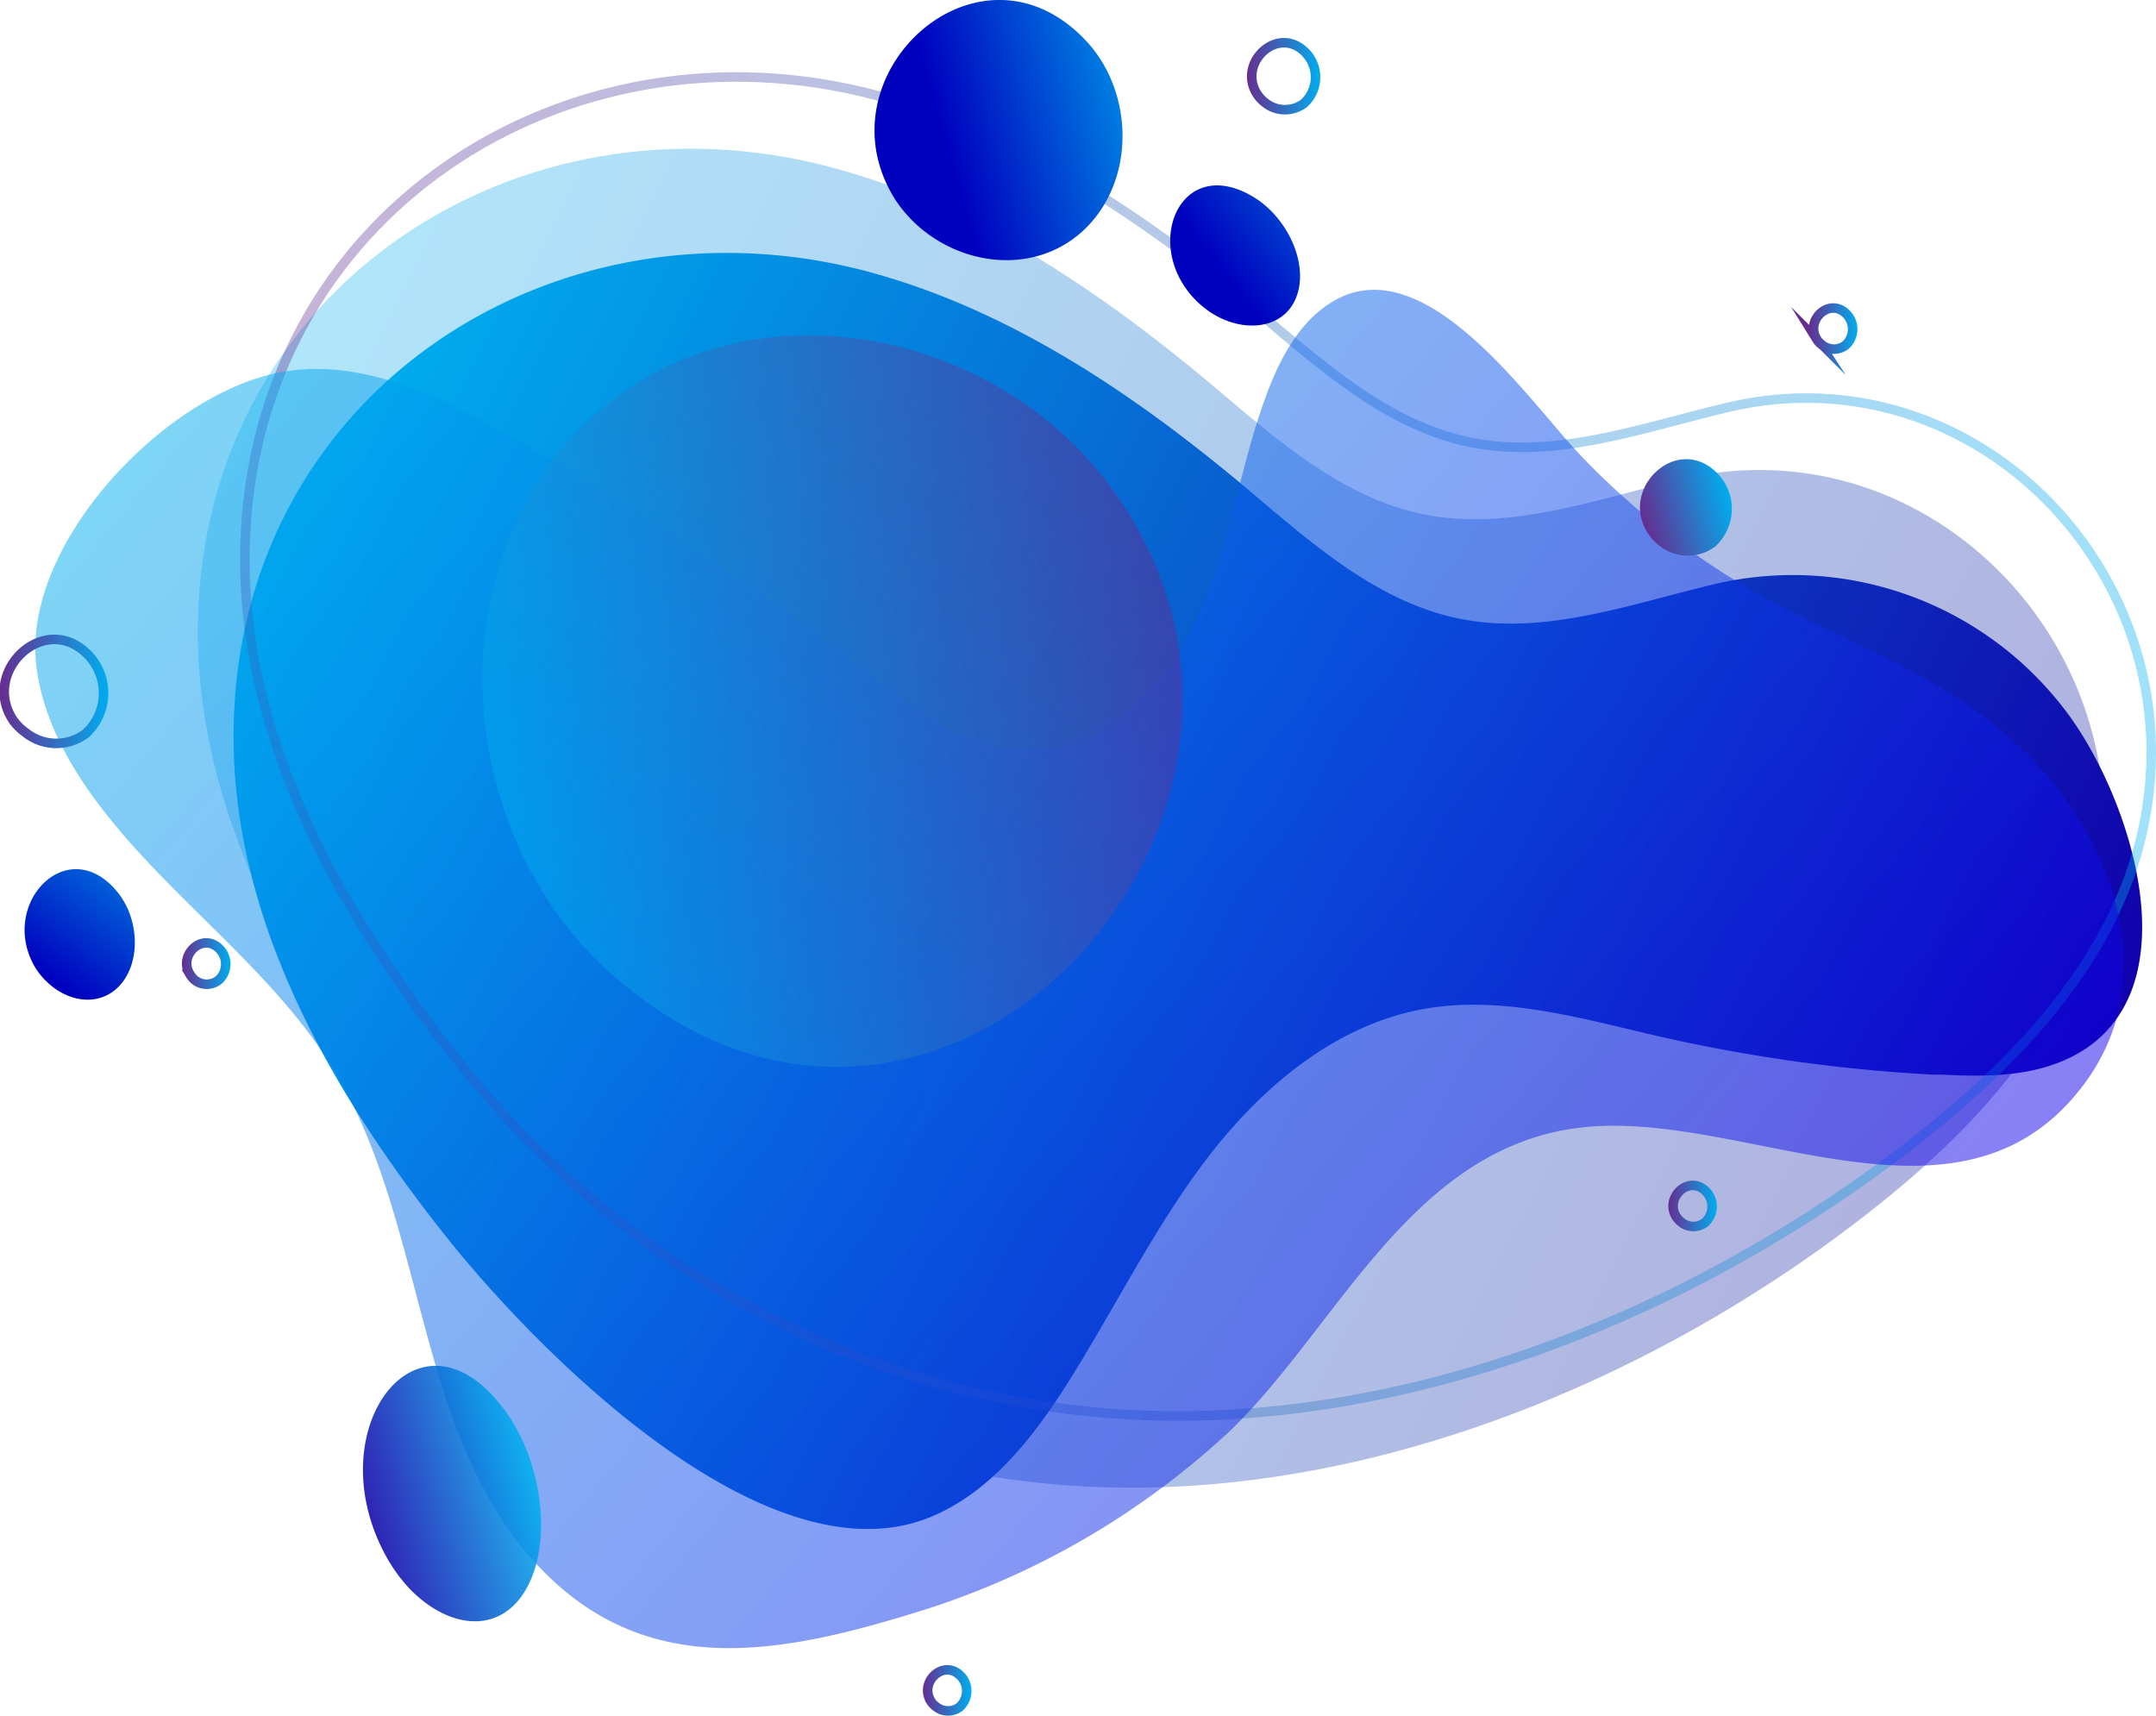
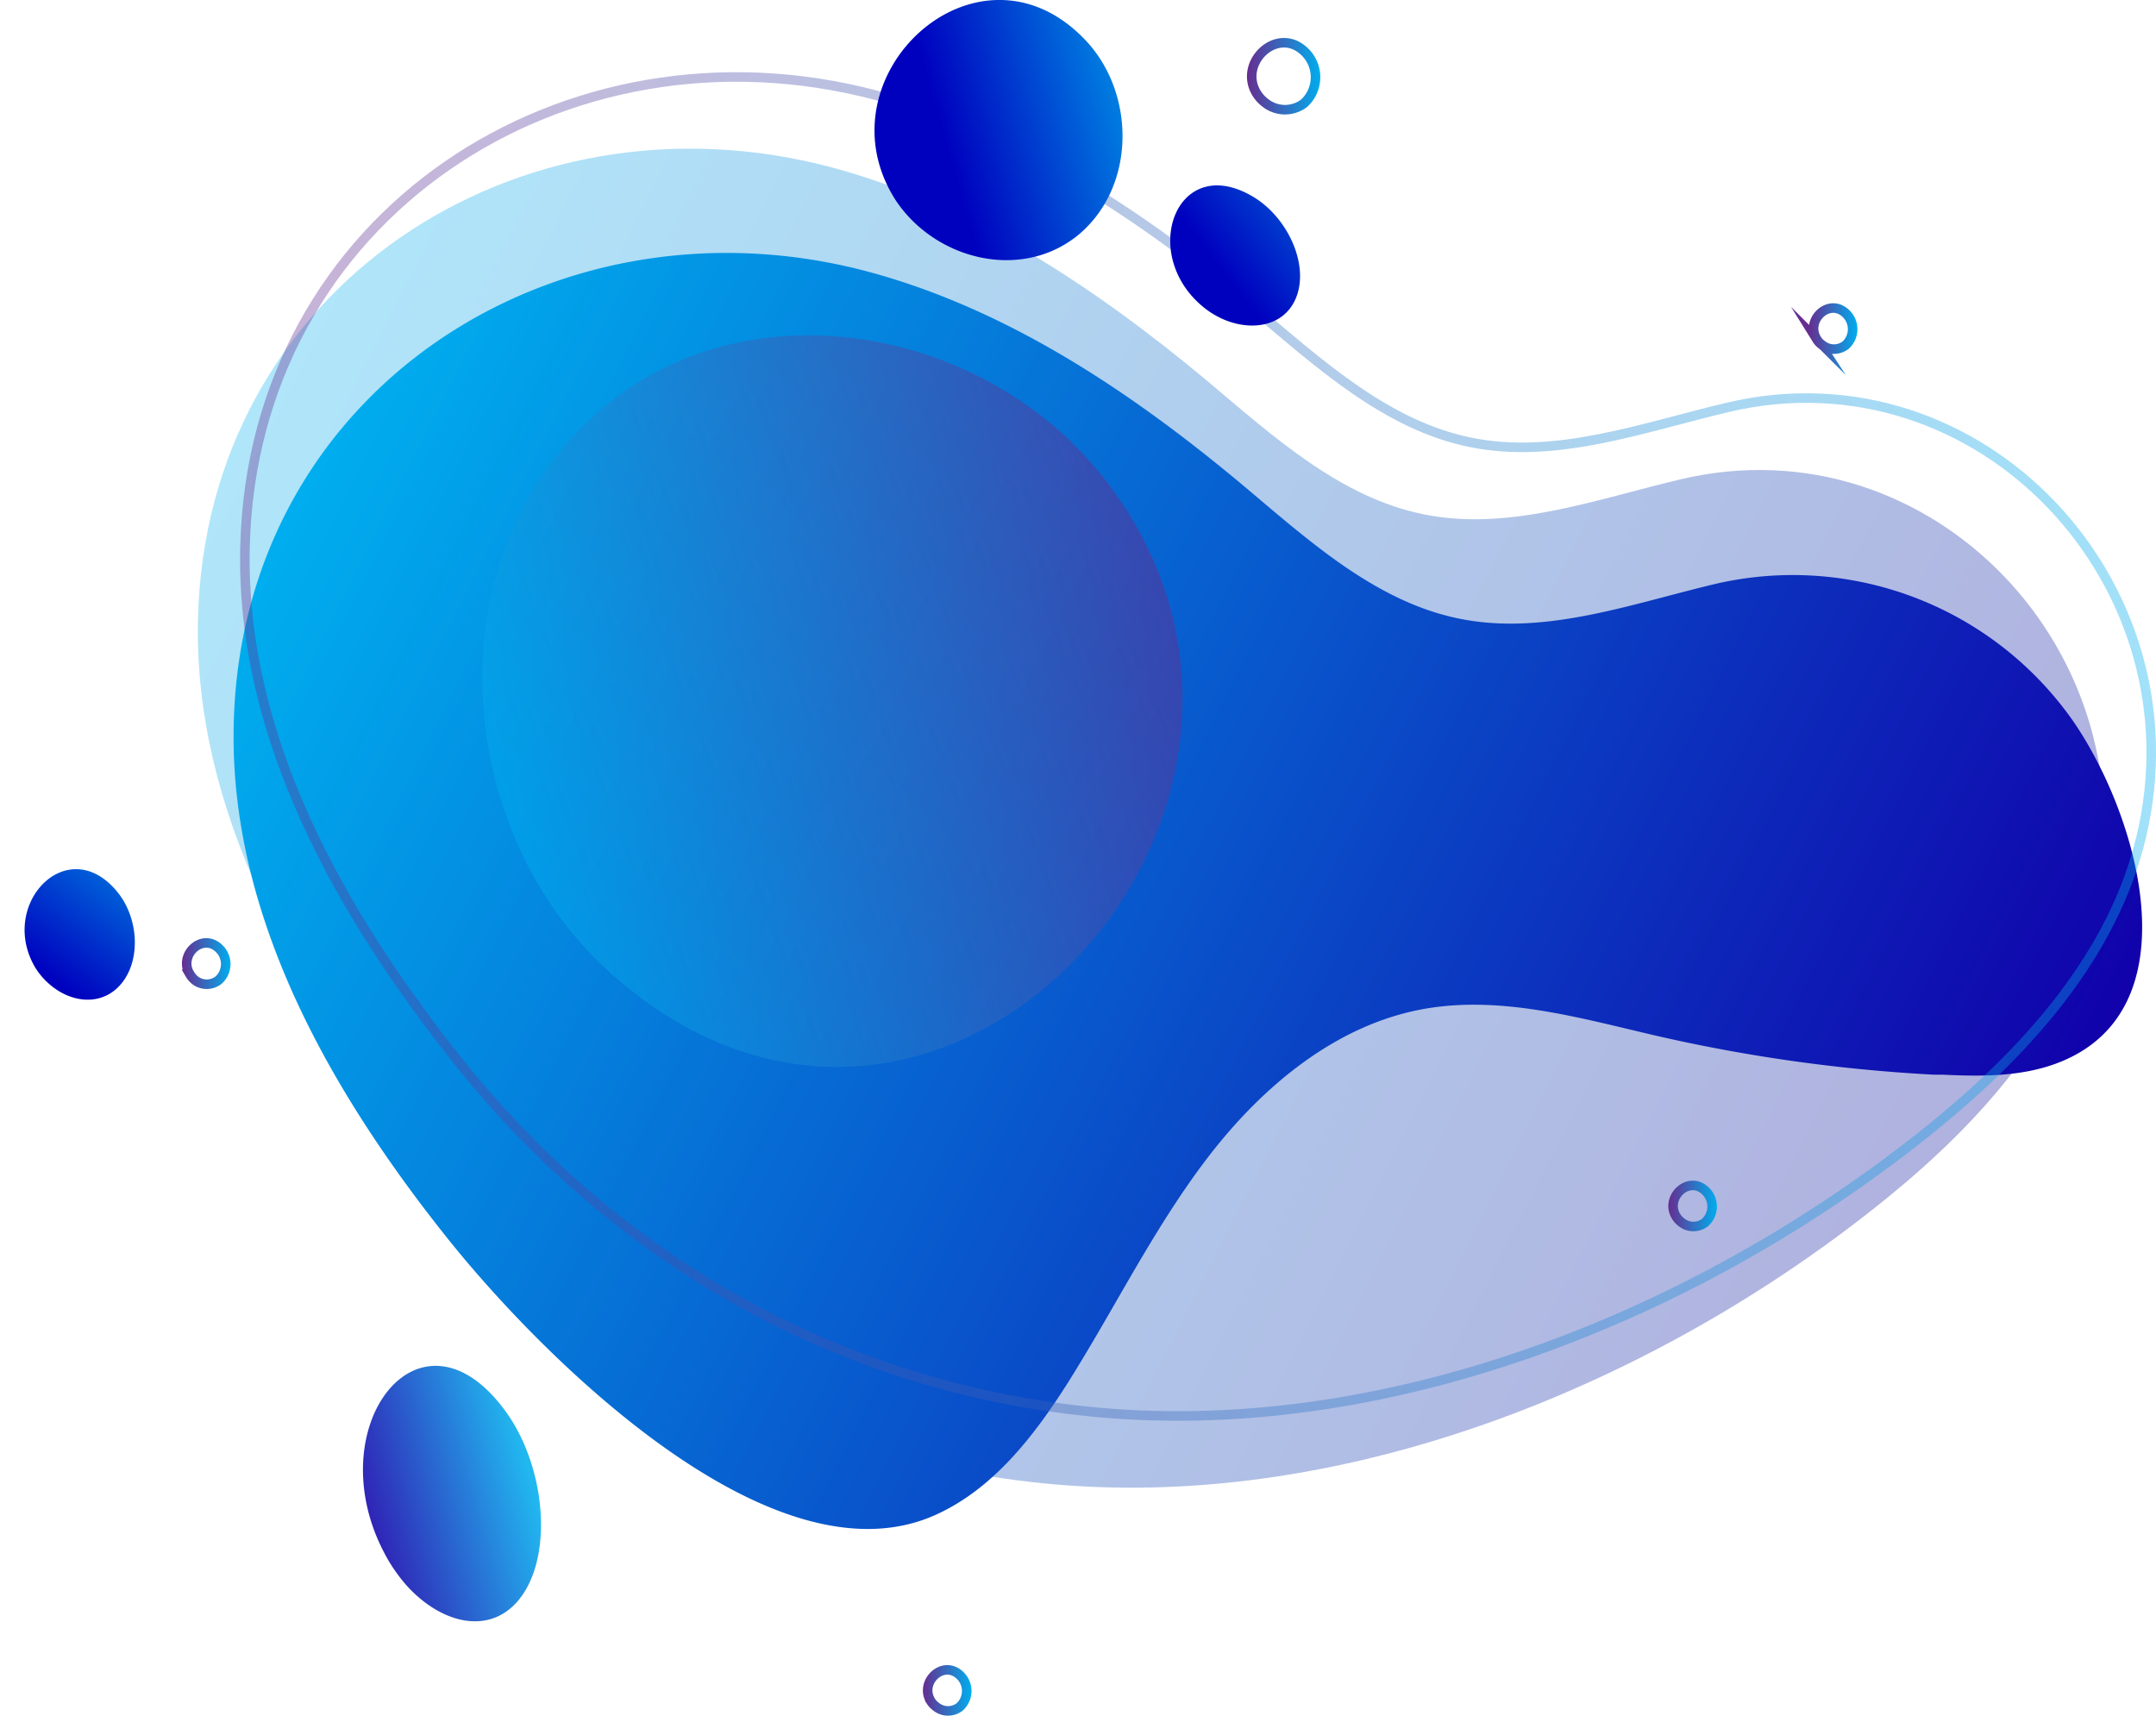
<svg xmlns="http://www.w3.org/2000/svg" xmlns:xlink="http://www.w3.org/1999/xlink" viewBox="0 0 225.99 179.85">
  <defs>
    <style>
      .cls-1 {
        isolation: isolate;
      }

      .cls-2 {
        opacity: 0.31;
        fill: url(#linear-gradient);
      }

      .cls-3 {
        fill: url(#linear-gradient-2);
      }

      .cls-12, .cls-13, .cls-14, .cls-15, .cls-16, .cls-17, .cls-4 {
        fill: none;
        stroke-miterlimit: 10;
      }

      .cls-4 {
        opacity: 0.37;
        stroke: url(#linear-gradient-3);
      }

      .cls-18, .cls-4, .cls-5, .cls-8 {
        mix-blend-mode: multiply;
      }

      .cls-18, .cls-5 {
        opacity: 0.5;
      }

      .cls-6 {
        fill: url(#linear-gradient-4);
      }

      .cls-7 {
        fill: url(#linear-gradient-5);
      }

      .cls-8 {
        opacity: 0.87;
        fill: url(#linear-gradient-6);
      }

      .cls-9 {
        fill: url(#linear-gradient-7);
      }

      .cls-10 {
        fill: url(#linear-gradient-8);
      }

      .cls-11 {
        fill: url(#linear-gradient-9);
      }

      .cls-12 {
        stroke: url(#linear-gradient-10);
      }

      .cls-13 {
        stroke: url(#linear-gradient-11);
      }

      .cls-14 {
        stroke: url(#linear-gradient-12);
      }

      .cls-15 {
        stroke: url(#linear-gradient-13);
      }

      .cls-16 {
        stroke: url(#linear-gradient-14);
      }

      .cls-17 {
        stroke: url(#linear-gradient-15);
      }

      .cls-18 {
        fill: url(#linear-gradient-16);
      }
    </style>
    <linearGradient id="linear-gradient" x1="-84.38" y1="-253.57" x2="112.97" y2="-253.57" gradientTransform="matrix(-0.89, -0.46, 0.45, -0.89, 241.84, -130.99)" gradientUnits="userSpaceOnUse">
      <stop offset="0" stop-color="#000194" />
      <stop offset="1" stop-color="#00adee" />
    </linearGradient>
    <linearGradient id="linear-gradient-2" x1="-90.75" y1="-262.1" x2="104.62" y2="-262.1" gradientTransform="matrix(-0.89, -0.46, 0.45, -0.89, 241.84, -130.99)" gradientUnits="userSpaceOnUse">
      <stop offset="0" stop-color="#10a" />
      <stop offset="1" stop-color="#00adee" />
    </linearGradient>
    <linearGradient id="linear-gradient-3" x1="25.16" y1="78.23" x2="225.99" y2="78.23" gradientUnits="userSpaceOnUse">
      <stop offset="0" stop-color="#662d90" />
      <stop offset="1" stop-color="#00adee" />
    </linearGradient>
    <linearGradient id="linear-gradient-4" x1="227.25" y1="132.33" x2="82.13" y2="-4.04" gradientTransform="matrix(1, -0.06, 0.06, 1, -54.51, 40.29)" gradientUnits="userSpaceOnUse">
      <stop offset="0" stop-color="#1100e9" />
      <stop offset="1" stop-color="#00adee" />
    </linearGradient>
    <linearGradient id="linear-gradient-5" x1="133.17" y1="-19.41" x2="159.05" y2="-19.41" gradientTransform="translate(-23.57 70.37) rotate(-15.85)" gradientUnits="userSpaceOnUse">
      <stop offset="0" stop-color="#0001bf" />
      <stop offset="1" stop-color="#00adee" />
    </linearGradient>
    <linearGradient id="linear-gradient-6" x1="33.85" y1="102.56" x2="59.72" y2="102.56" gradientTransform="matrix(0.66, -0.19, 0.27, 0.96, -11.71, 66.84)" xlink:href="#linear-gradient-2" />
    <linearGradient id="linear-gradient-7" x1="97.72" y1="-10.95" x2="121.96" y2="-10.95" gradientTransform="translate(57 96.18) rotate(-37.46)" xlink:href="#linear-gradient-5" />
    <linearGradient id="linear-gradient-8" x1="220.82" y1="105.9" x2="207.93" y2="123.31" gradientTransform="translate(225.99 208.4) rotate(180)" xlink:href="#linear-gradient-5" />
    <linearGradient id="linear-gradient-9" x1="192.55" y1="38.23" x2="202.15" y2="38.23" gradientTransform="translate(-23.57 70.37) rotate(-15.85)" xlink:href="#linear-gradient-3" />
    <linearGradient id="linear-gradient-10" x1="19.07" y1="101.04" x2="24.16" y2="101.04" xlink:href="#linear-gradient-3" />
    <linearGradient id="linear-gradient-11" x1="0" y1="72.49" x2="11.39" y2="72.49" xlink:href="#linear-gradient-3" />
    <linearGradient id="linear-gradient-12" x1="174.87" y1="126.42" x2="179.96" y2="126.42" xlink:href="#linear-gradient-3" />
    <linearGradient id="linear-gradient-13" x1="130.71" y1="7.99" x2="138.39" y2="7.99" xlink:href="#linear-gradient-3" />
    <linearGradient id="linear-gradient-14" x1="96.74" y1="177.2" x2="101.83" y2="177.2" xlink:href="#linear-gradient-3" />
    <linearGradient id="linear-gradient-15" x1="189.6" y1="34.44" x2="194.69" y2="34.44" xlink:href="#linear-gradient-3" />
    <linearGradient id="linear-gradient-16" x1="618.42" y1="-192.79" x2="691.39" y2="-192.79" gradientTransform="translate(629.63 -341.75) rotate(159)" xlink:href="#linear-gradient-3" />
  </defs>
  <title>shape-email-mark-new</title>
  <g class="cls-1">
    <g id="Layer_2" data-name="Layer 2">
      <g id="OBJECTS">
        <g>
-           <path class="cls-2" d="M197.79,125.59c9.84-8,18.8-18,21.73-30.35,6.32-26.55-17-51.22-43.33-45-8.9,2.1-18,5.49-26.94,3.68-8.8-1.77-15.82-8.2-22.72-14C114.79,30.14,101.72,21.4,87,17.5,54.31,8.89,21.56,30.11,20.75,64.91,20.28,85,31,103.6,43.19,118.88c16.77,21,40.51,34.35,67.28,36.72C141.51,158.34,174.05,144.87,197.79,125.59Z" />
+           <path class="cls-2" d="M197.79,125.59c9.84-8,18.8-18,21.73-30.35,6.32-26.55-17-51.22-43.33-45-8.9,2.1-18,5.49-26.94,3.68-8.8-1.77-15.82-8.2-22.72-14C114.79,30.14,101.72,21.4,87,17.5,54.31,8.89,21.56,30.11,20.75,64.91,20.28,85,31,103.6,43.19,118.88c16.77,21,40.51,34.35,67.28,36.72C141.51,158.34,174.05,144.87,197.79,125.59" />
          <path class="cls-3" d="M202.75,112.66l.93,0c4,.19,8.14.22,11.9-1.19,15.28-5.72,7.92-28.14.62-37.37a35.86,35.86,0,0,0-36.26-12.92c-8.9,2.1-18,5.49-26.94,3.68-8.8-1.77-15.82-8.2-22.73-14-11.74-9.82-24.81-18.56-39.57-22.46C58.05,19.87,25.31,41.09,24.5,75.89,24,96,34.74,114.58,46.94,129.86c9.45,11.84,33.92,36.8,51.2,28.91,5.93-2.7,10.15-8.11,13.66-13.61,5-7.9,9.13-16.43,14.83-23.86s13.43-13.9,22.66-15.54c8.18-1.44,16.46,1,24.55,2.87A169.65,169.65,0,0,0,202.75,112.66Z" />
          <path class="cls-4" d="M202.72,118.05c9.83-8,18.79-18,21.73-30.35,6.31-26.55-17-51.22-43.33-45-8.9,2.1-18,5.49-26.94,3.68-8.8-1.77-15.82-8.2-22.73-14C119.71,22.6,106.64,13.86,91.88,10,59.23,1.35,26.49,22.57,25.68,57.37c-.47,20.12,10.24,38.69,22.44,54,16.76,21,40.51,34.35,67.28,36.72C146.43,150.8,179,137.33,202.72,118.05Z" />
          <g class="cls-5">
-             <path class="cls-6" d="M128.72,150.2c11.46-10.91,19.09-29.93,37-32,17.08-2,39.77,12.85,52.73-4.55,7.75-10.4,3.67-23.5-4-32.5C208,73.62,199,69.47,190.3,65.38a81.57,81.57,0,0,1-24.64-17.66c-5.44-5.72-16.14-21.61-25.72-16.25-3.35,1.87-5.41,5.42-6.84,9-3,7.6-4,15.94-7.17,23.48s-9.77,14.63-18,14.67c-6.53,0-12.14-4.33-17.31-8.31A311.53,311.53,0,0,0,53.14,45.51c-7.26-4.08-15.4-8-23.6-6.51C17.4,41.18,2.55,56.77,3.77,69.43c.49,5,2.86,9.72,5.8,13.84,7.51,10.49,18.84,18,25.5,29,9.69,16.09,8.4,37.94,21.18,51.71,11.63,12.53,26.15,9.32,40.91,4.69a84.42,84.42,0,0,0,30.48-17.5Z" />
-           </g>
+             </g>
          <path class="cls-7" d="M97,24.32c4.58,3.53,11.24,4.2,16,.33,6.05-5,6.07-14.73.88-20.33C102.62-7.77,85.53,8,93.89,21A13.83,13.83,0,0,0,97,24.32Z" />
          <path class="cls-8" d="M42.75,166.35c3.55,3.82,8.36,5,11.41,1.62,3.9-4.37,3.13-13.9-1-19.79-9-12.73-19.89,1.33-12.87,14.63A16.94,16.94,0,0,0,42.75,166.35Z" />
          <path class="cls-9" d="M128.44,33.56c2.93,1.18,6.13.55,7.34-2.18,1.56-3.5-.78-8.62-4.49-10.79-8-4.7-12,6.12-5.07,11.67A9,9,0,0,0,128.44,33.56Z" />
          <path class="cls-10" d="M5.17,103.16c2.09,1.85,5.06,2.31,7.08.45,2.59-2.39,2.43-7.27,0-10.17-5.19-6.25-12.49,1.37-8.55,8A7.42,7.42,0,0,0,5.17,103.16Z" />
-           <path class="cls-11" d="M173.88,57.16a4.78,4.78,0,0,0,5.92.12,5.34,5.34,0,0,0,.33-7.54c-4.17-4.49-10.51,1.38-7.4,6.17A5.07,5.07,0,0,0,173.88,57.16Z" />
          <path class="cls-12" d="M20.41,102.73a2,2,0,0,0,2.52,0,2.26,2.26,0,0,0,.13-3.2c-1.76-1.91-4.46.58-3.14,2.62A2.24,2.24,0,0,0,20.41,102.73Z" />
-           <path class="cls-13" d="M2.65,76.77A5.14,5.14,0,0,0,9,76.89a5.76,5.76,0,0,0,.33-8.14c-4.5-4.83-11.33,1.52-8,6.68A5.32,5.32,0,0,0,2.65,76.77Z" />
          <path class="cls-14" d="M176.21,128.1a2,2,0,0,0,2.52.05,2.27,2.27,0,0,0,.14-3.2c-1.77-1.91-4.46.59-3.15,2.62A2.26,2.26,0,0,0,176.21,128.1Z" />
          <path class="cls-15" d="M132.58,10.74a3.32,3.32,0,0,0,4.11.09,3.71,3.71,0,0,0,.23-5.24c-2.89-3.12-7.3,1-5.14,4.29A3.64,3.64,0,0,0,132.58,10.74Z" />
          <path class="cls-16" d="M98.08,178.88a2,2,0,0,0,2.51.06,2.26,2.26,0,0,0,.14-3.21c-1.77-1.9-4.46.59-3.14,2.63A2,2,0,0,0,98.08,178.88Z" />
          <path class="cls-17" d="M190.94,36.12a2,2,0,0,0,2.52.06,2.27,2.27,0,0,0,.13-3.21c-1.76-1.9-4.46.59-3.14,2.62A1.91,1.91,0,0,0,190.94,36.12Z" />
          <path class="cls-18" d="M106.11,41.46c-13.74-8.75-32.64-9-44.91,3.11C45.47,60.08,47.88,87.49,63.88,101.9,98.45,133,142.47,84.28,115.7,50.11A38.32,38.32,0,0,0,106.11,41.46Z" />
        </g>
      </g>
    </g>
  </g>
</svg>